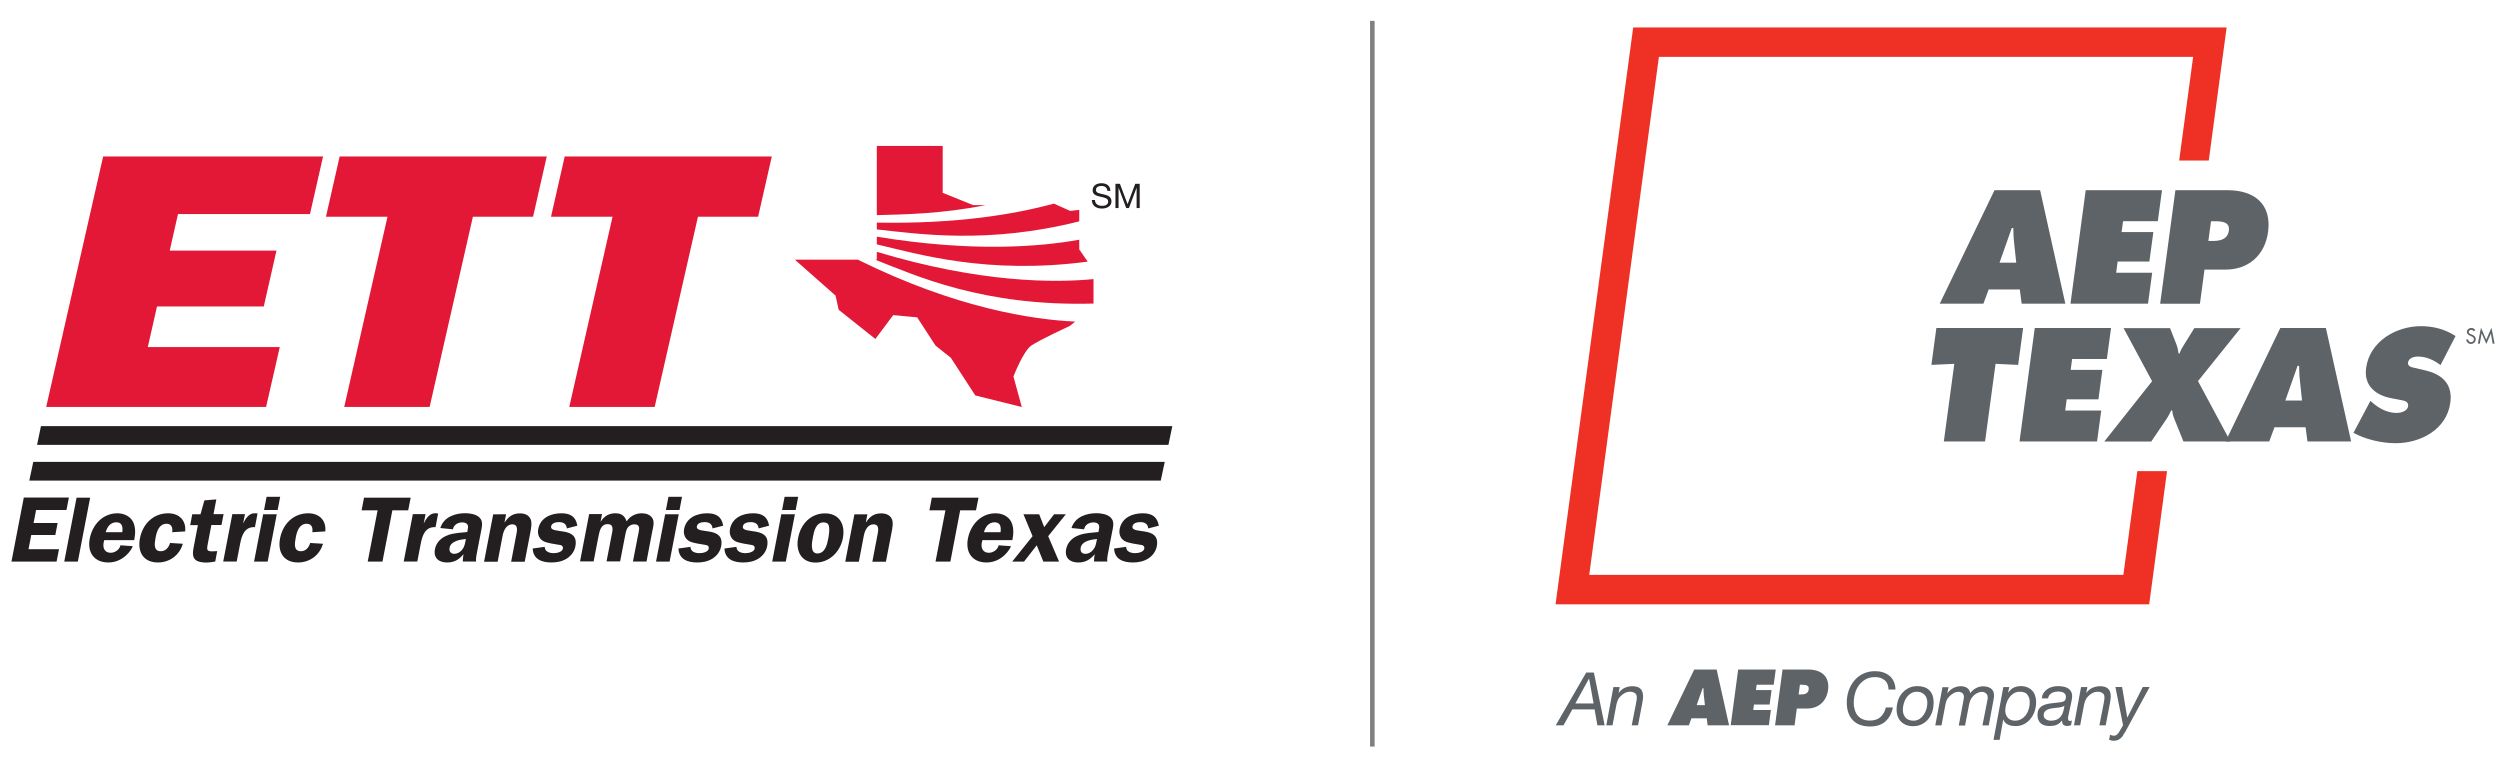
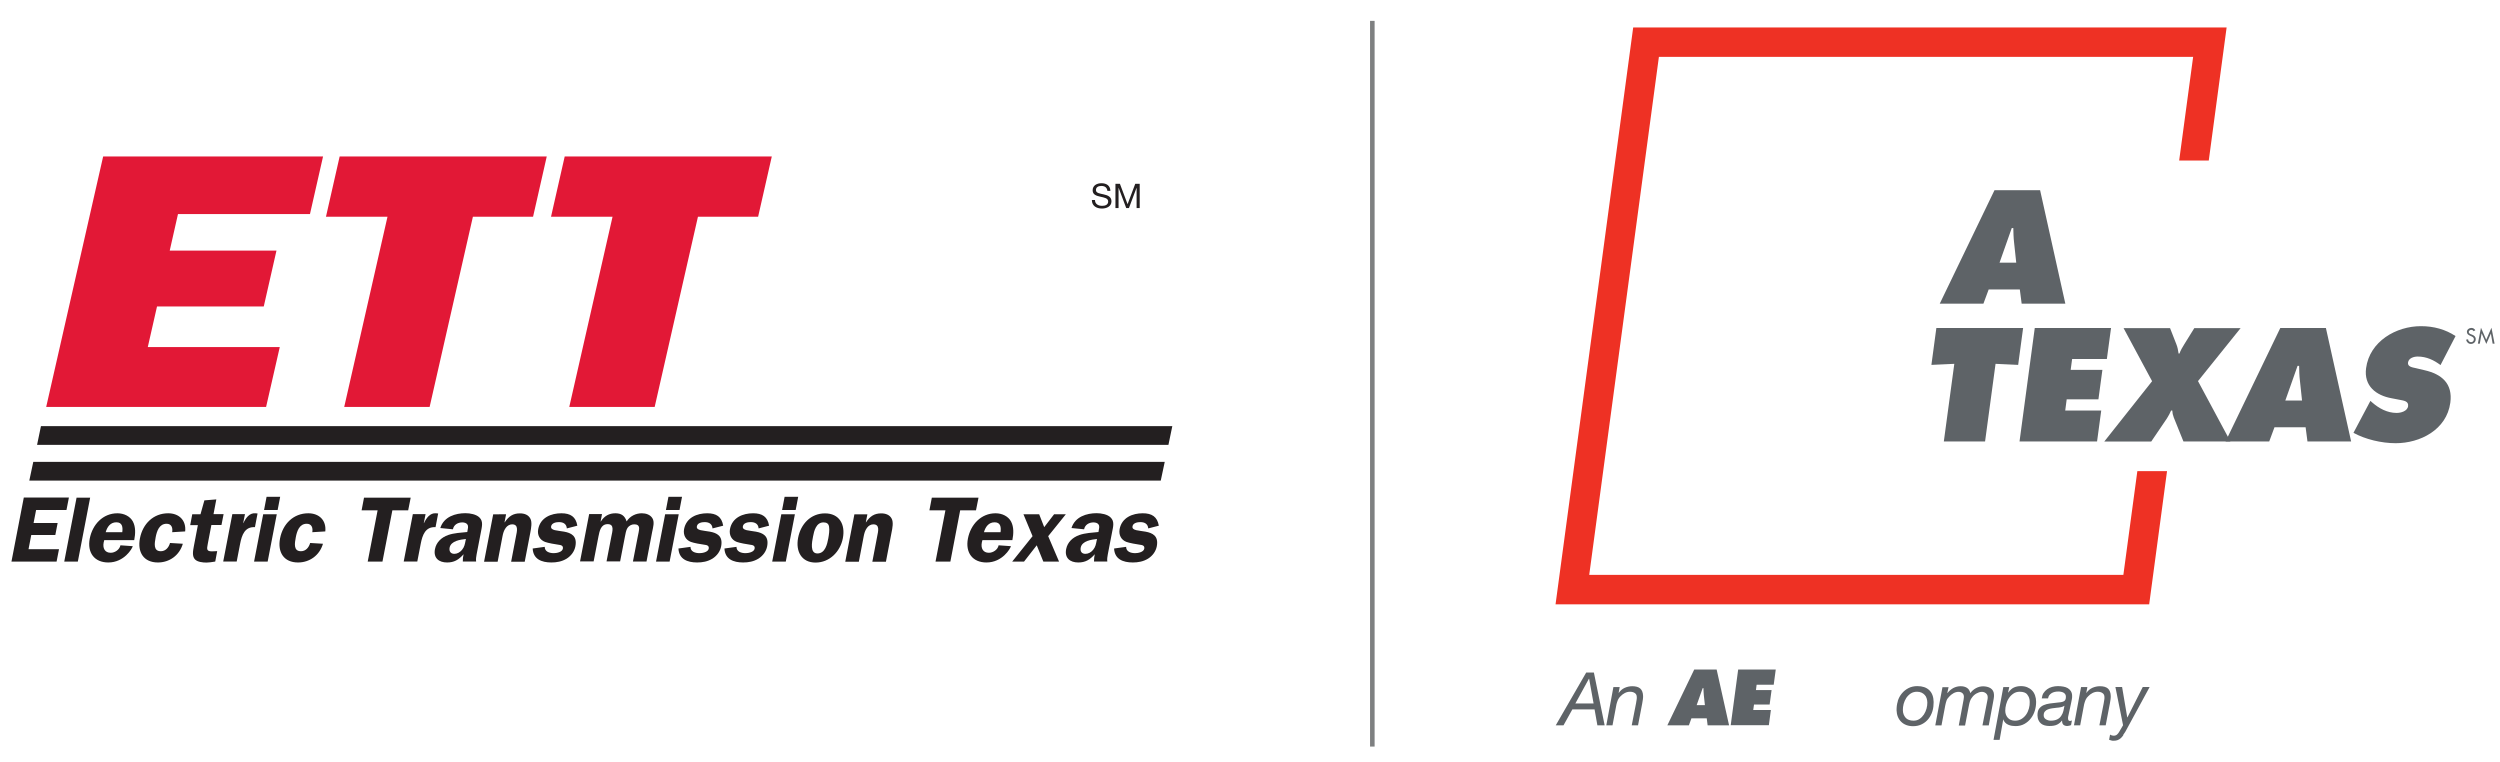
<svg xmlns="http://www.w3.org/2000/svg" viewBox="0 0 257.61 78.57">
  <defs>
    <style>.cls-1{fill:none;stroke:#7e8081;stroke-miterlimit:10;stroke-width:.47px;}.cls-2{fill:#e21836;}.cls-2,.cls-3{fill-rule:evenodd;}.cls-2,.cls-3,.cls-4,.cls-5{stroke-width:0px;}.cls-3{fill:#231f20;}.cls-4{fill:#5e6367;}.cls-5{fill:#ee3124;}</style>
  </defs>
  <g id="Layer_1">
    <g id="Layer_2">
      <g id="Welcome_-_PDF">
        <line class="cls-1" x1="141.41" y1="2.15" x2="141.41" y2="76.93" />
      </g>
    </g>
    <path class="cls-3" d="m4.22,43.91l-.4,1.93h116.58l.4-1.93H4.22Zm115.39,5.61H3.02l.41-1.93h116.59l-.41,1.93Z" />
    <path class="cls-2" d="m27.42,41.93H4.76l5.87-25.81h22.66l-1.35,5.94h-13.6l-.85,3.76h11l-1.31,5.76h-11l-.95,4.18h13.6l-1.41,6.17Zm16.85,0h-8.8l4.46-19.6h-6.34l1.41-6.21h21.34l-1.41,6.21h-6.2l-4.46,19.6Zm23.19,0h-8.8l4.46-19.6h-6.34l1.41-6.21h21.34l-1.41,6.21h-6.2l-4.46,19.6Z" />
    <path class="cls-3" d="m2.45,51.28l-1.27,6.59h4.65l.25-1.28h-3.14l.28-1.46h2.48l.24-1.24h-2.48l.26-1.34h3.13l.25-1.28H2.45Zm5.44,0l-1.27,6.59h1.4l1.27-6.59h-1.4Zm4.71,3.56c.07-.53,0-1.02-.61-1.02s-.94.46-1.1,1.02h1.71Zm-1.86.83l-.06.24c-.11.58.12,1.05.73,1.05.43,0,.91-.32,1-.77l1.27.09c-.05.24-.88,1.68-2.52,1.68-1.44,0-2.19-1.02-1.91-2.47.28-1.44,1.35-2.6,2.85-2.6.68,0,1.31.31,1.6.86.29.56.26,1.25.13,1.91,0,0-3.09,0-3.09,0Z" />
    <path class="cls-3" d="m17.74,54.84c.08-.44-.06-.87-.57-.87-.77,0-1.01.77-1.13,1.39-.11.6-.27,1.44.53,1.44.5,0,.82-.39.95-.85l1.32.08c-.35,1.21-1.39,1.93-2.57,1.93-1.46,0-2.13-1.05-1.85-2.49.29-1.5,1.39-2.58,2.91-2.58,1.12,0,1.87.73,1.75,1.87l-1.34.08h0Z" />
    <path class="cls-3" d="m19.6,54.11l.21-1.12h.85l.4-1.43,1.23-.1-.29,1.52h1.04l-.22,1.12h-1.04l-.37,1.94c-.11.57-.15.8.53.77l.44-.02-.2,1.07-.1.02c-.27.04-.54.09-.8.09-.4,0-.92-.06-1.18-.32-.33-.33-.21-.91-.12-1.39l.41-2.15s-.79,0-.79,0Zm5.64-1.12l-.18.91h.02c.24-.52.63-1.06,1.23-1.01l.23.02-.27,1.41c-1.05-.06-1.35.82-1.52,1.68l-.36,1.86h-1.39l.94-4.88s1.3,0,1.3,0Zm3.37-.44h-1.4l.26-1.36h1.4l-.26,1.36h0Zm-1.03,5.32h-1.4l.94-4.88h1.4l-.94,4.88Z" />
    <path class="cls-3" d="m32.18,54.84c.08-.44-.06-.87-.57-.87-.77,0-1.01.77-1.13,1.39-.11.6-.27,1.44.53,1.44.5,0,.82-.39.95-.85l1.32.08c-.35,1.21-1.39,1.93-2.57,1.93-1.46,0-2.13-1.05-1.85-2.49.29-1.5,1.39-2.58,2.91-2.58,1.12,0,1.87.73,1.75,1.87l-1.34.08h0Z" />
    <path class="cls-3" d="m42.06,52.59h-1.63l-1.02,5.28h-1.52l1.02-5.28h-1.65l.25-1.31h4.81l-.26,1.31Zm1.79.4l-.18.91h.02c.24-.52.63-1.06,1.23-1.01l.23.02-.27,1.41c-1.05-.06-1.35.82-1.52,1.68l-.36,1.86h-1.4l.94-4.88s1.31,0,1.31,0Z" />
    <path class="cls-3" d="m48.01,55.54c-.54.06-1.54.18-1.68.89-.07.39.11.64.49.64.28,0,.57-.15.78-.4.26-.31.3-.6.37-.94,0,0,.04-.19.04-.19Zm-.32,2.33c-.01-.26.02-.51.08-.76-.51.58-.98.85-1.7.85-.85,0-1.43-.46-1.25-1.38.14-.72.68-1.21,1.36-1.45.59-.21,1.37-.25,1.97-.31l.02-.12c.04-.21.11-.46,0-.64-.09-.16-.32-.23-.53-.23-.45,0-.88.23-.97.71l-1.3-.13c.37-1.18,1.58-1.53,2.59-1.53.49,0,1.12.12,1.44.44.42.4.26.94.15,1.53l-.44,2.28c-.05.25-.08.49-.05.73h-1.37Z" />
    <path class="cls-3" d="m52.15,52.99l-.16.83h.02c.41-.62.86-.92,1.56-.92.46,0,.87.14,1.08.54.2.37.08.98,0,1.42l-.58,3.02h-1.4l.5-2.62c.1-.5.3-1.23-.4-1.23-.25,0-.5.14-.66.37-.2.28-.27.56-.33.86l-.5,2.62h-1.4l.94-4.88s1.34-.01,1.34-.01Zm6.26,1.46c-.04-.46-.36-.65-.81-.65-.29,0-.74.08-.81.43-.17.91,2.92-.12,2.5,2.07-.1.51-.42.96-.89,1.26-.5.31-1.05.4-1.58.4-1.01,0-1.88-.34-1.93-1.44l1.24-.17c0,.5.49.65.94.65.27,0,.86-.1.93-.46.06-.33-.21-.38-.46-.41-.32-.04-1.1-.18-1.38-.29-.53-.2-.82-.7-.7-1.32.23-1.2,1.35-1.63,2.38-1.63.95,0,1.5.36,1.65,1.28.01,0-1.08.28-1.08.28Zm3.62-1.46l-.14.75h.02c.36-.58.87-.85,1.5-.85s.98.27,1.16.84c.36-.57.97-.84,1.57-.84.43,0,.86.15,1.08.5.25.39.08.94-.02,1.43l-.58,3.04h-1.4l.5-2.58c.04-.19.15-.67.14-.86-.02-.31-.23-.39-.52-.39-.25,0-.53.14-.68.37s-.21.62-.26.87l-.5,2.58h-1.4l.5-2.58c.1-.51.34-1.26-.38-1.26s-.84.73-.95,1.26l-.5,2.58h-1.4l.94-4.88h1.32v.02Zm7.99-.44h-1.4l.26-1.36h1.4l-.26,1.36Zm-1.02,5.32h-1.4l.94-4.88h1.4l-.94,4.88Zm4.42-3.42c-.03-.46-.36-.65-.81-.65-.29,0-.74.08-.8.43-.18.91,2.92-.12,2.5,2.07-.1.51-.42.96-.89,1.26-.5.31-1.05.4-1.58.4-1.01,0-1.88-.34-1.93-1.44l1.24-.17c0,.5.49.65.94.65.27,0,.87-.1.94-.46.06-.33-.21-.38-.46-.41-.33-.04-1.1-.18-1.38-.29-.53-.2-.81-.7-.7-1.32.23-1.2,1.35-1.63,2.38-1.63.95,0,1.5.36,1.65,1.28l-1.1.28h0Zm4.75,0c-.03-.46-.36-.65-.82-.65-.28,0-.74.08-.8.43-.18.91,2.92-.12,2.5,2.07-.1.51-.42.96-.89,1.26-.5.31-1.05.4-1.58.4-1.01,0-1.88-.34-1.93-1.44l1.24-.17c0,.5.49.65.94.65.27,0,.86-.1.93-.46.06-.33-.21-.38-.46-.41-.32-.04-1.09-.18-1.38-.29-.53-.2-.81-.7-.7-1.32.23-1.2,1.35-1.63,2.38-1.63.95,0,1.5.36,1.65,1.28l-1.08.28h0Zm3.82-1.9h-1.4l.26-1.36h1.4l-.26,1.36Zm-1.02,5.32h-1.4l.94-4.88h1.4l-.94,4.88Zm2.81-2.59c-.11.56-.35,1.75.45,1.75s1.01-.96,1.12-1.55c.07-.39.14-.85.08-1.21-.05-.32-.26-.44-.58-.44-.75,0-.97.89-1.07,1.45m3.07.19c-.27,1.39-1.38,2.5-2.81,2.5s-2.07-1.13-1.8-2.55c.27-1.42,1.3-2.52,2.77-2.52s2.12,1.13,1.84,2.57m2.53-2.48l-.16.83h.02c.4-.62.86-.92,1.56-.92.45,0,.87.14,1.08.54.2.37.08.98-.01,1.42l-.58,3.02h-1.4l.5-2.62c.1-.5.3-1.23-.4-1.23-.25,0-.5.14-.66.37-.2.28-.27.56-.33.86l-.5,2.62h-1.4l.94-4.88h1.34Zm11.19-.4h-1.63l-1.01,5.28h-1.53l1.02-5.28h-1.65l.25-1.31h4.81l-.26,1.31Zm2.53,2.25c.07-.53,0-1.02-.61-1.02s-.94.46-1.1,1.02h1.71Zm-1.87.83l-.06.24c-.11.58.12,1.05.73,1.05.43,0,.92-.32,1-.77l1.27.09c-.05.24-.88,1.68-2.52,1.68-1.44,0-2.19-1.02-1.91-2.47.28-1.44,1.35-2.6,2.85-2.6.68,0,1.31.31,1.6.86.29.56.26,1.25.13,1.91.01,0-3.09,0-3.09,0Zm6.78-.42l1.12,2.62h-1.62l-.68-1.68-1.31,1.68h-1.22l2.1-2.62-.94-2.26h1.62l.52,1.33,1.02-1.33h1.21l-1.82,2.26Z" />
    <path class="cls-3" d="m113.04,55.54c-.54.06-1.54.18-1.68.89-.07.39.1.64.49.64.29,0,.57-.15.78-.4.26-.31.3-.6.37-.94,0,0,.04-.19.04-.19Zm-.31,2.33c0-.26.02-.51.08-.76-.51.58-.98.85-1.7.85-.85,0-1.43-.46-1.25-1.38.14-.72.68-1.21,1.36-1.45.59-.21,1.37-.25,1.97-.31l.02-.12c.04-.21.11-.46,0-.64-.09-.16-.32-.23-.53-.23-.45,0-.88.23-.97.71l-1.3-.13c.37-1.18,1.58-1.53,2.59-1.53.49,0,1.12.12,1.44.44.42.4.27.94.15,1.53l-.44,2.28c-.05.25-.08.49-.05.73h-1.37Z" />
    <path class="cls-3" d="m118.32,54.45c-.04-.46-.36-.65-.82-.65-.28,0-.74.08-.8.43-.18.91,2.92-.12,2.5,2.07-.1.51-.42.96-.89,1.26-.5.31-1.05.4-1.58.4-1.01,0-1.88-.34-1.93-1.44l1.24-.17c0,.5.49.65.94.65.27,0,.86-.1.93-.46.06-.33-.21-.38-.46-.41-.32-.04-1.09-.18-1.38-.29-.53-.2-.81-.7-.7-1.32.23-1.2,1.35-1.63,2.38-1.63.95,0,1.5.36,1.66,1.28l-1.09.28h0Z" />
-     <path class="cls-2" d="m100.29,21.14l-3.15-1.27v-4.83h-6.79v7.13c2.79-.08,6.65-.12,11.2-1.03h-1.26Zm-18.38,5.62l4.19,3.7.32,1.46,3.78,3.01,1.84-2.46,2.47.23,1.89,2.91,1.58,1.26,2.52,3.88,4.79,1.19-.86-3.14s1-2.61,1.84-3.19c.84-.58,3.99-2.04,3.99-2.04l.53-.43c-4.33-.2-12.25-1.36-22.39-6.38h-6.49Zm30.17.2l-.87-1.26v-1c-4.09.74-11.04,1.3-20.86-.31v.79c4.21.98,11.32,3.15,21.73,1.78h0Zm-21.73-1.01v.81h-.17c4.11,1.59,11.04,4.84,22.5,4.52v-2.52c-3.98.39-11.63.41-22.33-2.81Zm20.86-3.14v-1.18l-.94.1-1.68-.75c-3.97,1.09-9.95,2.11-18.24,1.96v.7c4.37.48,11.51,1.53,20.86-.83Z" />
    <path class="cls-3" d="m114.11,19.67c-.04-.36-.28-.51-.62-.51-.28,0-.56.1-.56.43,0,.31.4.35.8.44s.8.23.8.72c0,.53-.52.74-.98.74-.56,0-1.04-.27-1.04-.88h.32c0,.42.35.6.73.6.3,0,.63-.09.63-.45,0-.34-.4-.4-.8-.49s-.8-.2-.8-.66c0-.51.45-.73.91-.73.51,0,.9.24.92.79h-.31Zm.83-.73h.46l.79,2.1.79-2.1h.46v2.5h-.32v-2.08h-.01l-.78,2.08h-.28l-.78-2.08h-.01v2.08h-.32v-2.5Z" />
  </g>
  <g id="Layer_2-2">
    <g id="Artwork_16">
      <path class="cls-4" d="m174.02,74.74h-2.21l2.77-5.75h2.31l1.28,5.75h-2.21l-.09-.72h-1.58l-.26.72Zm1.66-2.08l-.11-1.01c-.03-.24-.03-.5-.04-.74h-.08l-.62,1.75h.84Z" />
      <path class="cls-4" d="m179.11,68.99h3.87l-.21,1.57h-1.76l-.07.55h1.61l-.2,1.49h-1.61l-.08.56h1.82l-.21,1.57h-3.93l.77-5.75Z" />
-       <path class="cls-4" d="m183.67,68.99h2.65c1.34,0,2.24.69,2.05,2.11-.16,1.17-.99,1.91-2.15,1.91h-1.07l-.23,1.73h-2.01l.77-5.75Zm1.67,2.57h.21c.37,0,.77-.06.83-.53.06-.45-.36-.47-.71-.47h-.2l-.13,1Z" />
      <path class="cls-4" d="m164.24,69.3l1.11,5.44h-.75l-.29-1.64h-2.29l-.91,1.64h-.8l3.14-5.44h.79Zm-.03,3.19l-.46-2.55h-.02l-1.4,2.55h1.87Z" />
      <path class="cls-4" d="m166.9,70.8l-.11.59h.02c.16-.23.36-.4.6-.51.25-.11.51-.17.78-.17.37,0,.65.08.83.24.18.16.28.42.29.77,0,.09,0,.2-.02.34-.02.14-.04.28-.07.43l-.43,2.25h-.65l.45-2.3s.01-.09.02-.14.02-.11.03-.17c0-.06.02-.11.02-.17s0-.1,0-.13c0-.19-.07-.33-.21-.42-.13-.09-.3-.13-.49-.13-.18,0-.35.04-.53.13-.17.09-.32.2-.44.33-.11.1-.2.22-.27.37-.06.14-.11.3-.15.45l-.41,2.18h-.64l.73-3.94h.62Z" />
-       <path class="cls-4" d="m194.28,74.34c-.39.35-.92.52-1.59.52-.75,0-1.33-.21-1.74-.62s-.63-1-.65-1.76c-.01-.44.05-.86.18-1.26.13-.4.32-.75.57-1.06s.56-.55.92-.73c.37-.18.78-.27,1.24-.27.29,0,.57.04.82.12.25.08.47.2.66.35.19.15.34.35.45.59.11.24.17.51.18.83h-.72c-.01-.43-.14-.75-.4-.96s-.58-.32-.98-.32-.71.08-.99.24c-.28.16-.51.37-.69.62s-.32.54-.4.87c-.09.32-.13.65-.12.98,0,.26.05.51.12.72.07.22.17.41.31.56.14.16.31.28.51.36.2.09.44.13.72.13.45,0,.81-.12,1.08-.35.27-.24.46-.57.57-1h.72c-.12.61-.38,1.09-.77,1.44Z" />
      <path class="cls-4" d="m195.55,72.25c.09-.3.23-.56.42-.79.19-.23.41-.41.68-.55.27-.14.58-.21.92-.21.53,0,.94.14,1.23.42.29.28.44.68.45,1.22,0,.32-.03.63-.12.93-.09.3-.23.57-.41.8-.18.23-.41.42-.67.55-.27.14-.57.21-.92.21-.26,0-.49-.04-.7-.12-.21-.08-.38-.19-.53-.34s-.26-.32-.34-.52c-.08-.2-.12-.42-.13-.66,0-.32.03-.63.13-.93Zm.81,1.71c.19.2.46.3.82.3.24,0,.45-.06.62-.18.18-.12.33-.28.45-.46.12-.19.21-.39.27-.61.06-.22.08-.42.08-.62,0-.15-.03-.3-.07-.43-.04-.14-.11-.26-.2-.35-.09-.1-.2-.18-.33-.24-.13-.06-.29-.09-.46-.09-.25,0-.47.06-.65.18s-.34.28-.46.46c-.12.19-.21.39-.27.61-.06.22-.08.44-.08.64,0,.33.11.59.29.79Z" />
      <path class="cls-4" d="m200.79,70.8l-.13.59.02.02c.16-.21.36-.38.59-.51.23-.12.49-.19.76-.19.25,0,.46.05.64.16.18.11.3.29.36.55.15-.21.34-.38.58-.51.24-.13.49-.19.75-.19.14,0,.27.02.4.05s.25.08.36.15c.11.07.19.16.25.27.06.11.1.25.1.41,0,.12,0,.25-.03.4-.02.15-.04.28-.07.39l-.44,2.36h-.65l.49-2.5c.01-.06.03-.13.04-.22.01-.08.02-.15.01-.21,0-.15-.06-.28-.18-.38-.12-.1-.26-.15-.43-.15-.09,0-.18.02-.28.05-.09.03-.18.07-.27.12s-.17.11-.24.17c-.07.07-.14.13-.19.21-.1.12-.18.25-.23.4-.05.15-.09.31-.12.48l-.39,2.04h-.65l.42-2.25c.03-.15.06-.29.08-.43s.03-.22.03-.27c0-.16-.05-.29-.15-.38-.1-.09-.23-.14-.41-.14s-.35.05-.53.15c-.17.1-.32.22-.43.35-.13.13-.23.27-.27.4-.05.13-.09.3-.13.49l-.39,2.07h-.64l.74-3.94h.6Z" />
      <path class="cls-4" d="m207.04,70.8l-.12.56h.02c.19-.25.38-.43.59-.52.2-.09.44-.14.7-.14s.48.04.67.12c.19.08.36.19.49.33.14.14.24.31.31.51.07.2.11.42.11.66,0,.3-.04.6-.13.9-.09.3-.23.57-.41.8-.18.24-.4.43-.67.58-.27.15-.58.22-.92.22-.12,0-.24-.01-.37-.03-.13-.02-.25-.06-.37-.11-.12-.05-.22-.12-.31-.21-.09-.09-.16-.2-.19-.33h-.02l-.37,2.1h-.63l1.01-5.44h.61Zm1.86.76c-.16-.19-.42-.28-.78-.28-.24,0-.46.06-.65.19-.19.13-.35.29-.47.48-.13.19-.22.4-.28.63-.06.23-.09.45-.09.66,0,.29.1.54.27.73.17.19.42.29.74.29.26,0,.48-.06.67-.18s.35-.27.48-.46c.13-.19.22-.4.28-.62.06-.23.09-.45.08-.67,0-.32-.09-.57-.26-.76Z" />
      <path class="cls-4" d="m210.57,71.42c.1-.16.23-.29.38-.4.15-.11.32-.19.51-.24s.39-.08.6-.08c.19,0,.38.02.55.05.17.03.33.08.46.16.13.08.24.18.32.31.08.13.13.29.13.49,0,.11,0,.23-.03.36-.02.13-.05.25-.07.35l-.23,1.07c-.01.08-.03.17-.06.27-.03.1-.04.2-.03.29s.02.15.06.19c.04.04.08.05.14.05.03,0,.06,0,.1-.02s.07-.02.1-.03l-.09.48c-.05.02-.11.04-.19.06-.08.02-.15.03-.2.03-.18,0-.31-.05-.41-.14-.09-.1-.13-.23-.12-.4l-.02-.02c-.13.18-.3.32-.5.42-.2.1-.47.14-.8.14-.17,0-.32-.02-.47-.06s-.27-.1-.38-.19c-.11-.09-.2-.2-.26-.34-.07-.14-.1-.31-.11-.51,0-.29.05-.52.17-.68.12-.16.28-.29.47-.37s.4-.14.64-.17c.23-.03.46-.06.68-.08.17-.02.32-.03.44-.05.12-.02.23-.05.31-.09s.14-.1.17-.18c.04-.08.05-.18.05-.31,0-.11-.03-.19-.08-.26-.05-.07-.12-.12-.19-.16s-.16-.06-.26-.08c-.09-.02-.18-.02-.27-.02-.12,0-.24.01-.36.04-.12.03-.23.07-.32.13s-.17.13-.24.22c-.06.09-.1.2-.12.32h-.65c.03-.22.09-.41.19-.57Zm.25,2.7c.15.09.31.14.5.14.51,0,.88-.17,1.09-.52.1-.15.17-.31.21-.48.03-.17.07-.35.11-.53h-.02c-.09.07-.2.11-.34.14-.14.03-.29.05-.44.06-.16.02-.32.03-.48.06-.16.02-.3.06-.43.11s-.23.12-.31.22c-.08.09-.12.22-.12.39,0,.18.08.32.23.41Z" />
      <path class="cls-4" d="m215.09,70.8l-.11.59h.02c.16-.23.36-.4.6-.51.25-.11.51-.17.78-.17.37,0,.65.08.83.24.18.16.28.42.29.77,0,.09,0,.2-.02.34-.02.14-.04.28-.07.43l-.43,2.25h-.65l.45-2.3s.01-.09.02-.14.02-.11.03-.17c0-.06.02-.11.02-.17s0-.1,0-.13c0-.19-.07-.33-.21-.42-.13-.09-.3-.13-.49-.13-.18,0-.35.04-.53.13-.17.09-.32.2-.44.33-.11.1-.2.22-.27.37-.06.14-.11.3-.15.45l-.41,2.18h-.64l.73-3.94h.62Z" />
      <path class="cls-4" d="m218.8,75.76c-.08.11-.17.21-.26.3-.09.08-.2.15-.32.2-.12.05-.26.07-.43.07-.08,0-.16,0-.24-.03-.08-.02-.15-.04-.22-.07l.1-.53c.05.03.11.06.18.08s.13.03.18.03c.15,0,.27-.04.36-.12.09-.08.17-.18.24-.31l.38-.65-.79-3.94h.69l.53,3.13h.02l1.58-3.13h.71l-2.5,4.6c-.08.13-.16.25-.24.36Z" />
      <polygon class="cls-5" points="220.24 48.55 218.8 59.24 163.76 59.24 170.94 5.86 225.99 5.86 224.55 16.54 227.6 16.54 229.44 2.83 168.29 2.83 160.29 62.27 221.46 62.27 223.3 48.55 220.24 48.55" />
      <path class="cls-4" d="m199.53,33.8h8.94l-.51,3.8-2.33-.11-1.08,8h-4.25l1.08-8-2.36.11.51-3.8Z" />
      <path class="cls-4" d="m209.67,33.8h7.86l-.43,3.19h-3.58l-.15,1.12h3.27l-.41,3.04h-3.27l-.15,1.15h3.71l-.43,3.19h-7.99l1.57-11.69Z" />
      <path class="cls-4" d="m230.89,33.8l-4.4,5.47,3.34,6.22h-4.84l-1-2.48c-.09-.23-.14-.47-.15-.71h-.12c-.12.28-.26.54-.43.81l-1.62,2.39h-4.84l4.93-6.22-2.94-5.47h4.79l.65,1.66c.13.31.18.64.23.96h.09c.12-.34.31-.65.5-.96l1.03-1.66h4.79Z" />
      <path class="cls-4" d="m233.83,45.49h-4.5l5.64-11.69h4.7l2.6,11.69h-4.5l-.19-1.46h-3.21l-.54,1.46Zm3.38-4.23l-.22-2.06c-.06-.5-.07-1.01-.08-1.5h-.16l-1.26,3.57h1.71Z" />
      <path class="cls-4" d="m244.26,41.31l.19.17c.68.59,1.53,1.07,2.51,1.07.42,0,1.11-.17,1.18-.7.07-.53-.48-.57-.86-.65l-.83-.16c-1.62-.29-2.88-1.27-2.64-3.1.37-2.78,3.11-4.33,5.65-4.33,1.33,0,2.52.33,3.57,1.02l-1.55,2.99c-.66-.5-1.43-.88-2.35-.88-.37,0-.93.14-1,.62-.06.43.46.5.78.57l.93.22c1.75.4,2.92,1.36,2.65,3.35-.38,2.79-3.11,4.17-5.63,4.17-1.47,0-3.13-.4-4.35-1.07l1.75-3.3Z" />
      <path class="cls-4" d="m254.9,34.14c-.06-.1-.13-.15-.25-.15-.13,0-.26.09-.26.22,0,.12.12.19.22.23l.11.04c.22.09.39.21.39.47,0,.29-.22.49-.5.49-.25,0-.45-.19-.49-.44l.2-.04c0,.17.14.3.31.3s.29-.14.29-.31-.14-.24-.27-.3l-.11-.05c-.18-.08-.34-.18-.34-.4,0-.25.23-.41.46-.41.18,0,.32.09.41.24l-.16.09Z" />
      <path class="cls-4" d="m255.71,34.37h0l-.18,1.04h-.2l.32-1.64.54,1.24.54-1.24.32,1.64h-.2l-.18-1.04h0l-.47,1.07-.47-1.07Z" />
      <path class="cls-4" d="m204.38,31.29h-4.5l5.64-11.69h4.7l2.6,11.69h-4.5l-.19-1.46h-3.21l-.54,1.46Zm3.38-4.23l-.22-2.06c-.06-.5-.07-1.01-.08-1.5h-.16l-1.26,3.57h1.71Z" />
-       <path class="cls-4" d="m214.92,19.6h7.86l-.43,3.19h-3.58l-.15,1.12h3.27l-.41,3.04h-3.27l-.15,1.15h3.71l-.43,3.19h-7.99l1.57-11.69Z" />
-       <path class="cls-4" d="m224.16,19.6h5.38c2.73,0,4.56,1.4,4.17,4.3-.32,2.39-2.01,3.88-4.38,3.88h-2.17l-.47,3.52h-4.1l1.57-11.69Zm3.39,5.23h.42c.74,0,1.57-.12,1.7-1.07.12-.91-.74-.96-1.44-.96h-.4l-.27,2.03Z" />
    </g>
  </g>
</svg>